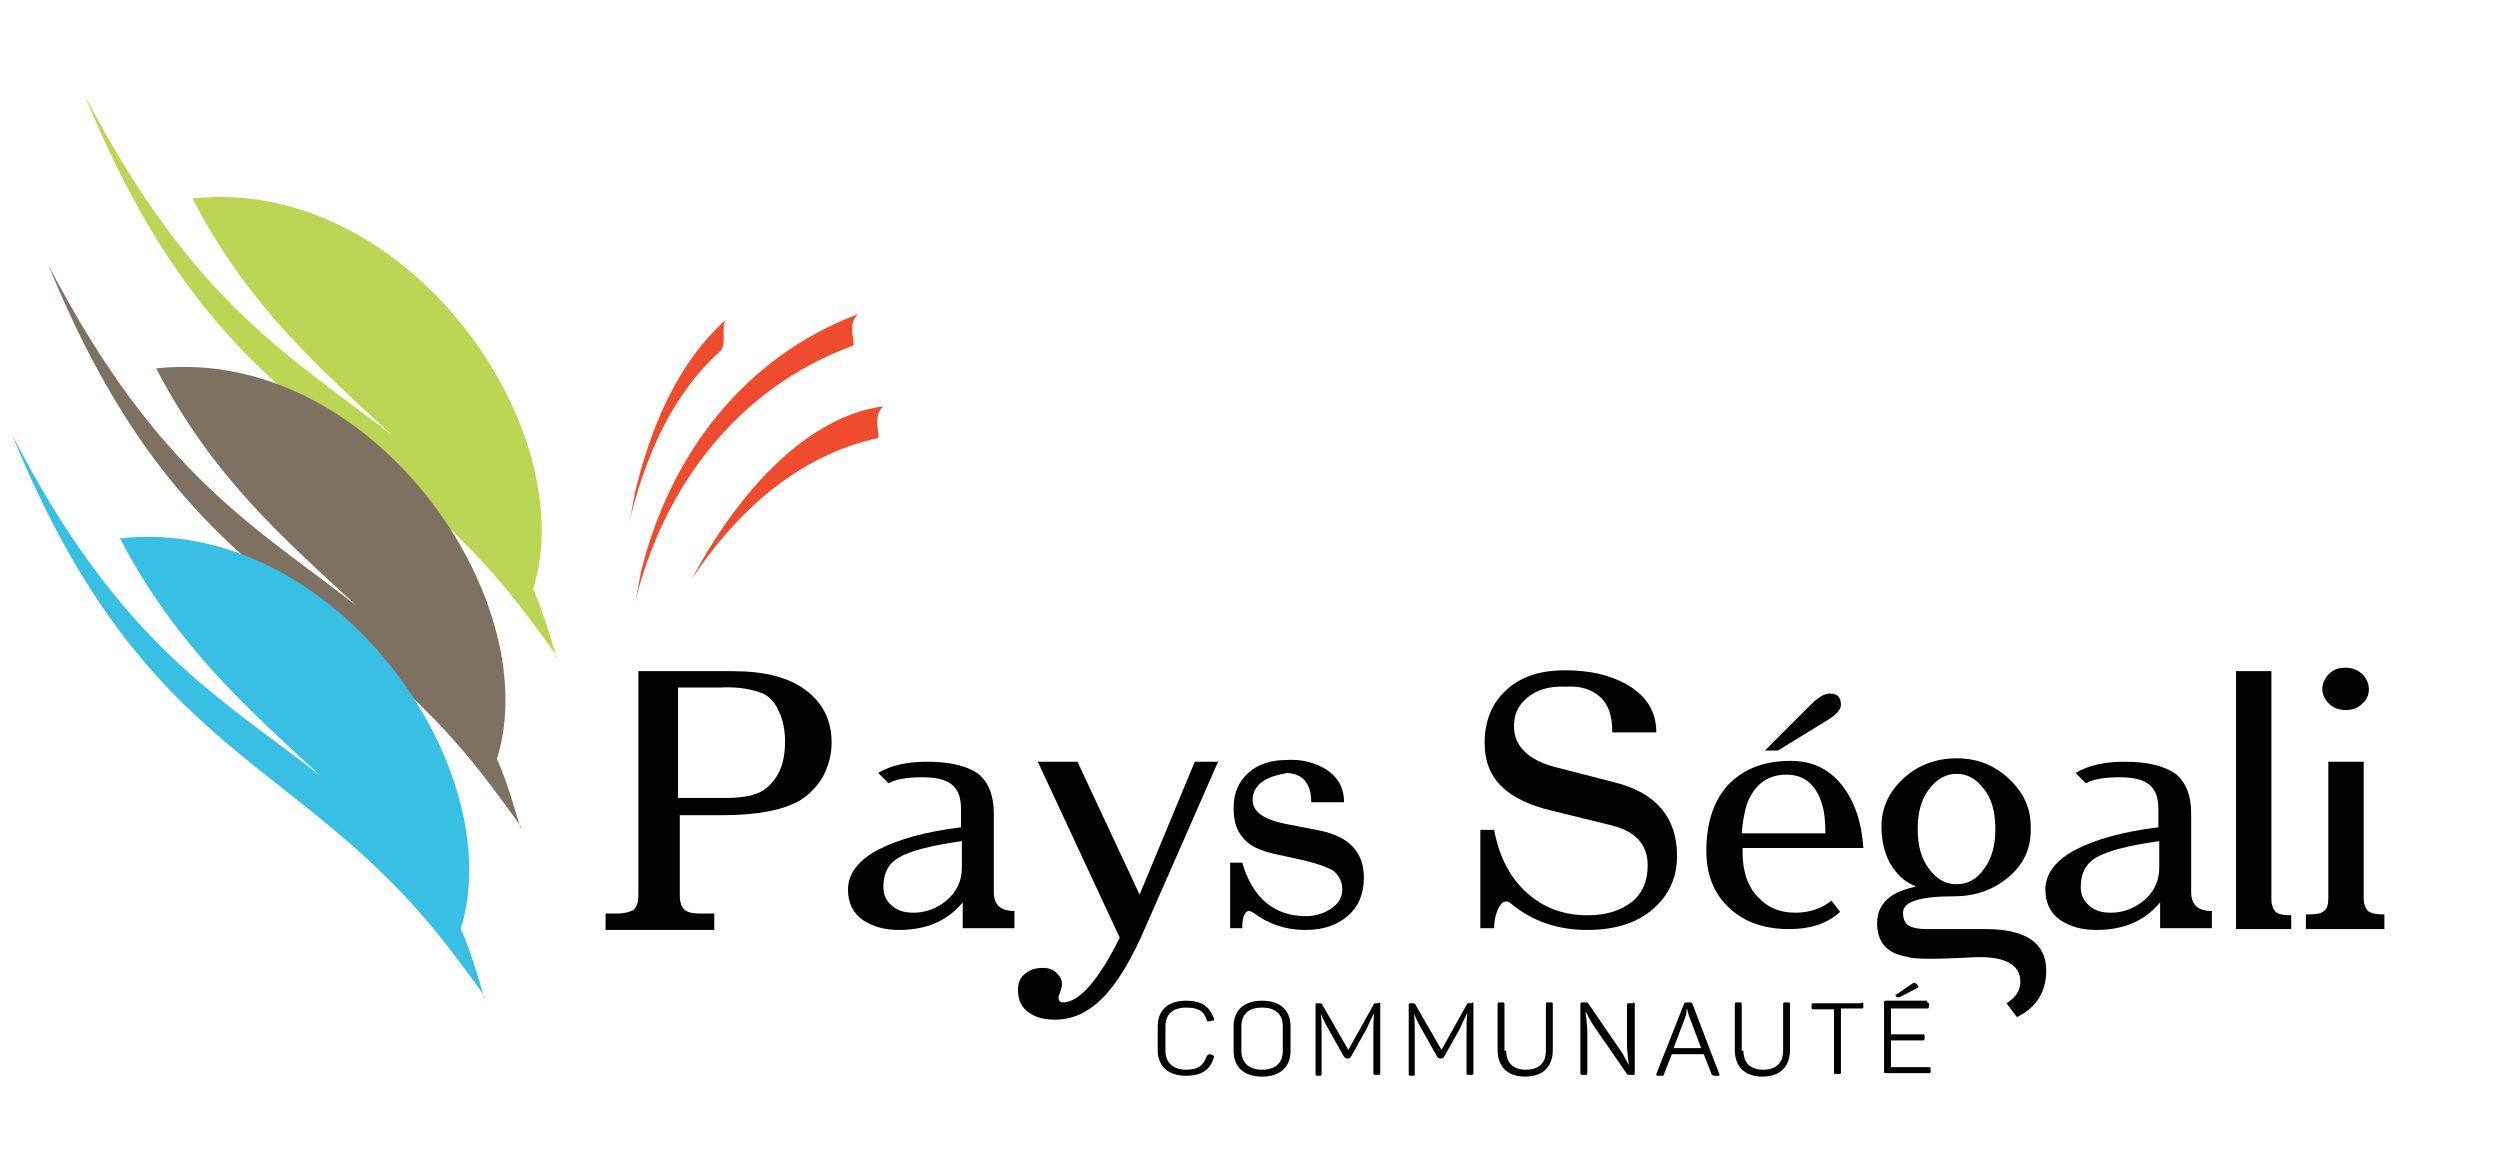
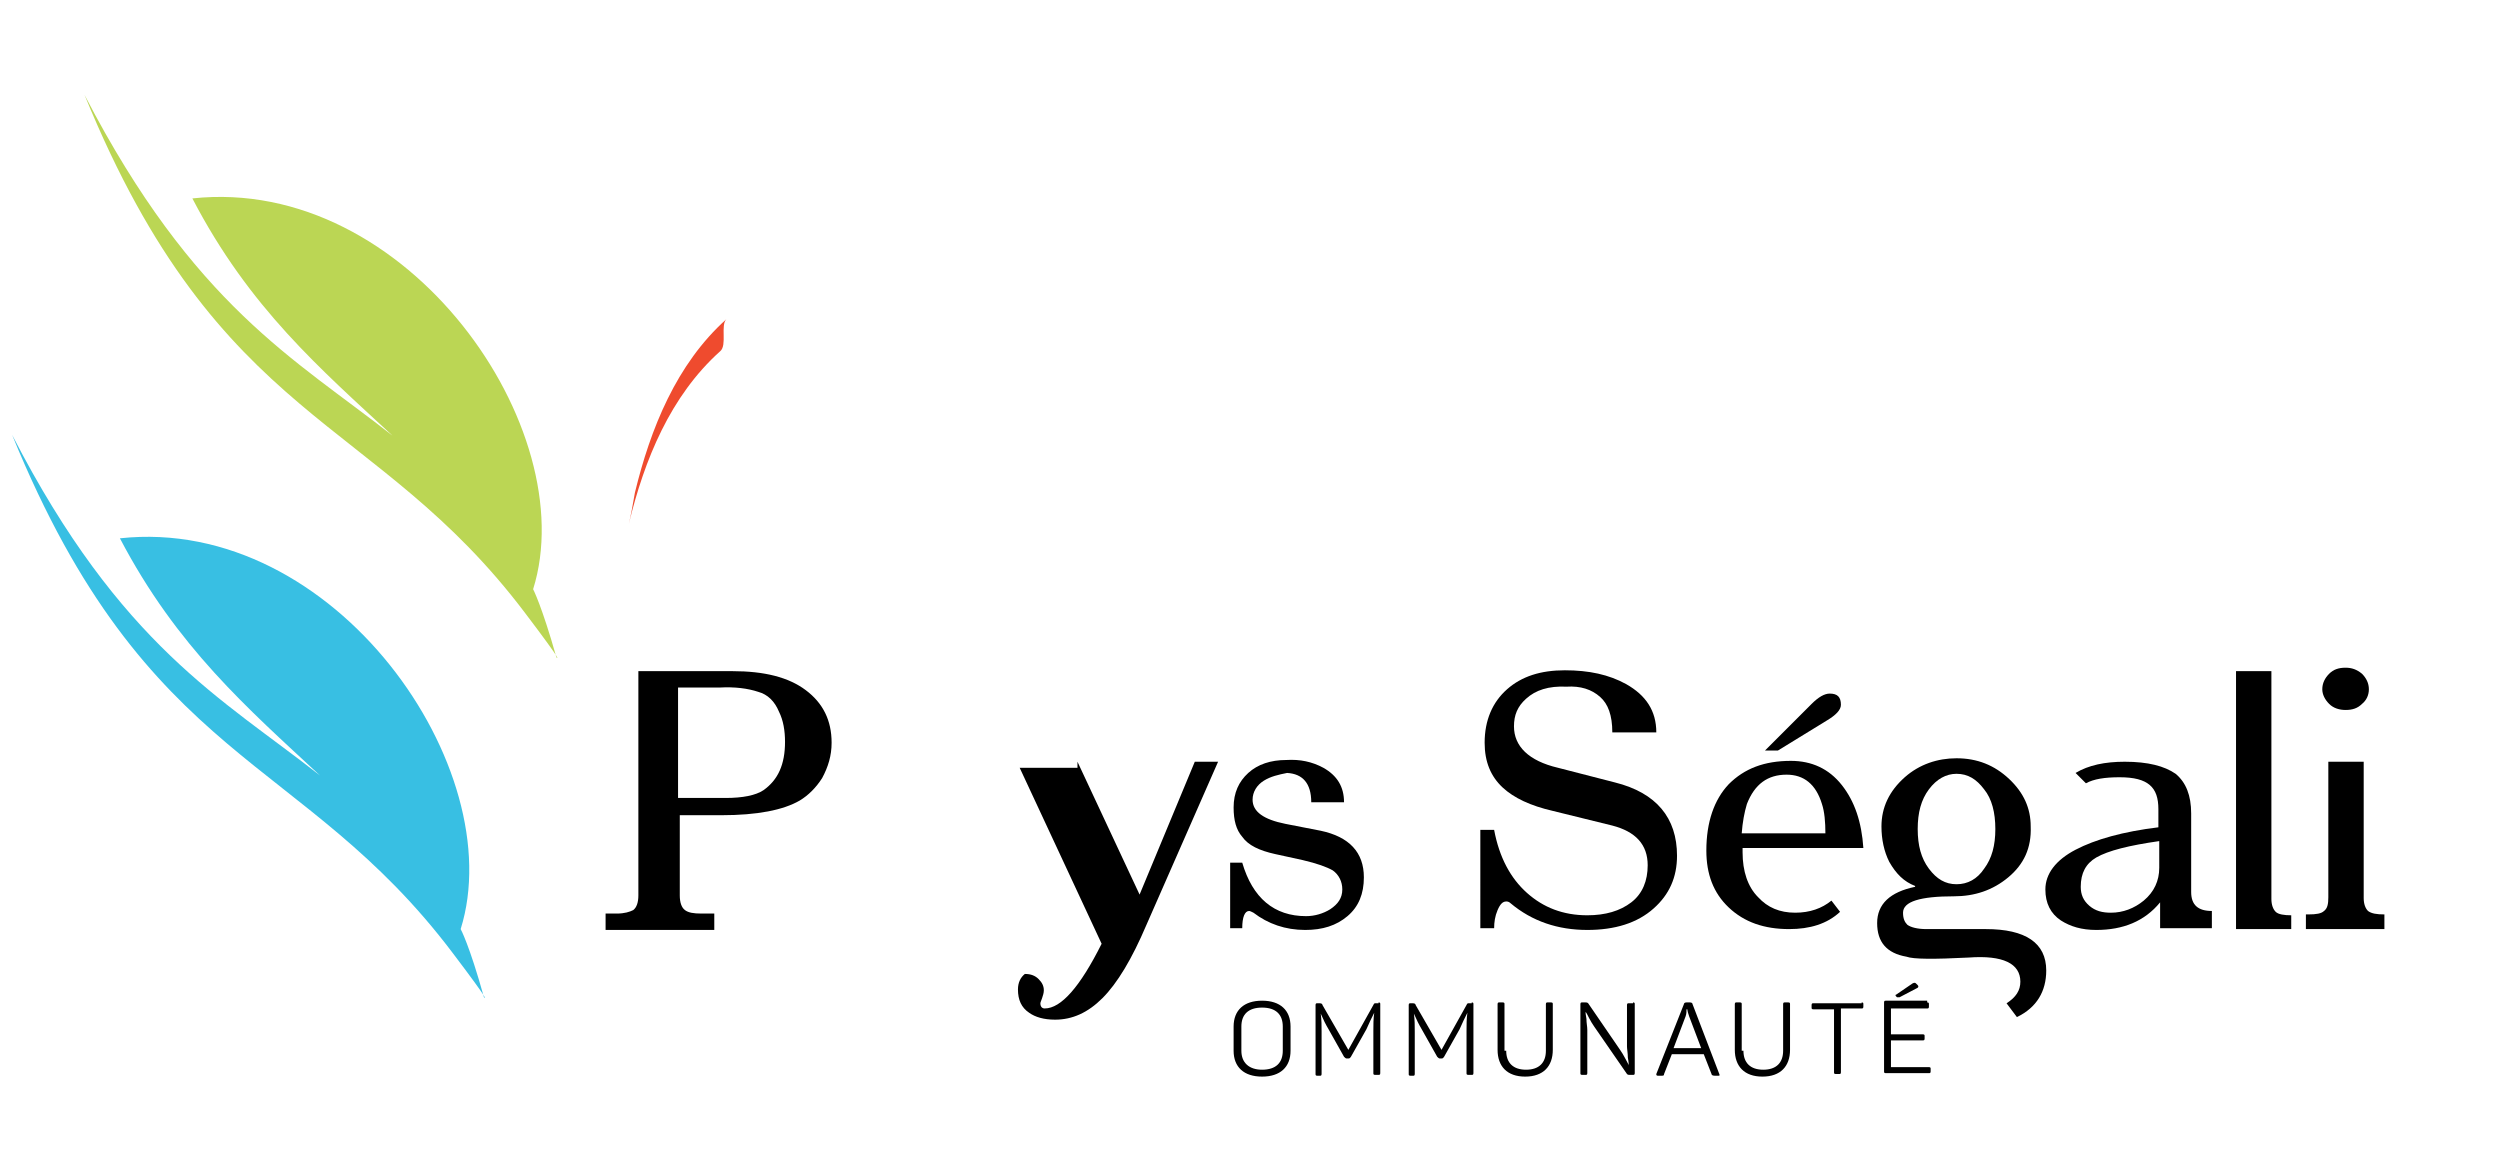
<svg xmlns="http://www.w3.org/2000/svg" version="1.1" id="Calque_1" x="0px" y="0px" viewBox="0 0 289.8 135.9" style="enable-background:new 0 0 289.8 135.9;" xml:space="preserve">
  <style type="text/css"> .st0{fill:#BBD654;} .st1{fill:#7E7161;} .st2{fill:#38BFE3;} .st3{fill:#EF4B2E;} </style>
  <g>
-     <path d="M134.2,119c0-1.9,1.2-3,3.3-3c1.8,0,2.7,0.7,3.2,2c0.1,0.2,0,0.3-0.1,0.3l-0.4,0.1c-0.2,0-0.3,0-0.3-0.1 c-0.3-1.1-1-1.5-2.4-1.5c-1.6,0-2.4,0.8-2.4,2.2v2.8c0,1.4,0.9,2.2,2.4,2.2c1.4,0,2-0.5,2.4-1.6c0.1-0.1,0.2-0.2,0.3-0.2l0.4,0.1 c0.1,0.1,0.2,0.2,0.1,0.3c-0.4,1.4-1.4,2.1-3.2,2.1c-2.1,0-3.3-1.1-3.3-3V119z" />
    <path d="M143,119c0-1.9,1.2-3,3.3-3c2.1,0,3.3,1.1,3.3,3v2.8c0,1.9-1.2,3-3.3,3c-2.1,0-3.3-1.1-3.3-3V119z M148.7,119 c0-1.4-0.8-2.2-2.4-2.2c-1.6,0-2.4,0.8-2.4,2.2v2.8c0,1.4,0.9,2.2,2.4,2.2c1.6,0,2.4-0.8,2.4-2.2V119z" />
    <path d="M159.8,116.2c0.2,0,0.2,0.1,0.2,0.2v8c0,0.2-0.1,0.2-0.2,0.2h-0.4c-0.2,0-0.2-0.1-0.2-0.2l0-4.9c0-0.7,0-1.4,0.1-2.1h0 c-0.3,0.6-0.6,1.2-0.9,1.9l-1.8,3.2c-0.1,0.1-0.1,0.2-0.3,0.2h-0.2c-0.1,0-0.2-0.1-0.3-0.2l-1.8-3.2c-0.3-0.5-0.6-1.1-0.9-1.8h0 c0.1,0.7,0.1,1.4,0.1,2.1v4.9c0,0.2-0.1,0.2-0.2,0.2h-0.3c-0.2,0-0.2-0.1-0.2-0.2v-8c0-0.2,0.1-0.2,0.2-0.2h0.3 c0.2,0,0.3,0.1,0.3,0.2l3,5.2l2.9-5.2c0.1-0.2,0.1-0.2,0.3-0.2H159.8z" />
    <path d="M170.6,116.2c0.2,0,0.2,0.1,0.2,0.2v8c0,0.2-0.1,0.2-0.2,0.2h-0.4c-0.2,0-0.2-0.1-0.2-0.2l0-4.9c0-0.7,0-1.4,0.1-2.1h0 c-0.3,0.6-0.6,1.2-0.9,1.9l-1.8,3.2c-0.1,0.1-0.1,0.2-0.3,0.2h-0.2c-0.1,0-0.2-0.1-0.3-0.2l-1.8-3.2c-0.3-0.5-0.6-1.1-0.9-1.8h0 c0.1,0.7,0.1,1.4,0.1,2.1v4.9c0,0.2-0.1,0.2-0.2,0.2h-0.3c-0.2,0-0.2-0.1-0.2-0.2v-8c0-0.2,0.1-0.2,0.2-0.2h0.3 c0.2,0,0.3,0.1,0.3,0.2l3,5.2l2.9-5.2c0.1-0.2,0.1-0.2,0.3-0.2H170.6z" />
    <path d="M174.6,121.8c0,1.4,0.8,2.2,2.3,2.2c1.5,0,2.3-0.8,2.3-2.2v-5.4c0-0.2,0.1-0.2,0.2-0.2h0.4c0.2,0,0.2,0.1,0.2,0.2v5.3 c0,1.9-1.1,3.1-3.2,3.1c-2.1,0-3.2-1.2-3.2-3.1v-5.3c0-0.2,0.1-0.2,0.2-0.2h0.4c0.2,0,0.2,0.1,0.2,0.2V121.8z" />
    <path d="M189.3,116.2c0.2,0,0.2,0.1,0.2,0.2v8c0,0.2-0.1,0.2-0.2,0.2h-0.4c-0.1,0-0.2,0-0.3-0.1l-3.8-5.5c-0.2-0.3-0.4-0.6-0.6-1 c-0.2-0.4-0.3-0.6-0.4-0.7h0c0,0.1,0,0.3,0.1,0.8c0,0.5,0.1,0.9,0.1,1.3v5c0,0.2-0.1,0.2-0.2,0.2h-0.4c-0.2,0-0.2-0.1-0.2-0.2v-8 c0-0.2,0.1-0.2,0.2-0.2h0.4c0.1,0,0.2,0,0.3,0.1l3.7,5.4c0.2,0.3,0.4,0.6,0.6,1c0.2,0.4,0.4,0.7,0.4,0.8h0c0-0.1,0-0.4-0.1-0.9 c0-0.5-0.1-1-0.1-1.3v-4.8c0-0.2,0.1-0.2,0.2-0.2H189.3z" />
    <path d="M199.3,124.5c0.1,0.2,0,0.2-0.2,0.2h-0.3c-0.3,0-0.4-0.1-0.4-0.2l-0.9-2.3h-3.7l-0.9,2.3c0,0.2-0.1,0.2-0.4,0.2h-0.3 c-0.2,0-0.2-0.1-0.2-0.2l3.2-8.1c0-0.1,0.1-0.2,0.3-0.2h0.4c0.2,0,0.3,0.1,0.3,0.2L199.3,124.5z M195.8,117.8 c-0.1-0.3-0.2-0.6-0.2-0.8h-0.1c0,0.3,0,0.5-0.1,0.8l-1.4,3.7h3.2L195.8,117.8z" />
    <path d="M202.1,121.8c0,1.4,0.8,2.2,2.3,2.2c1.5,0,2.3-0.8,2.3-2.2v-5.4c0-0.2,0.1-0.2,0.2-0.2h0.4c0.2,0,0.2,0.1,0.2,0.2v5.3 c0,1.9-1.1,3.1-3.2,3.1c-2.1,0-3.2-1.2-3.2-3.1v-5.3c0-0.2,0.1-0.2,0.2-0.2h0.4c0.2,0,0.2,0.1,0.2,0.2V121.8z" />
    <path d="M215.8,116.2c0.2,0,0.2,0.1,0.2,0.2v0.3c0,0.2-0.1,0.2-0.2,0.2h-2.4v7.4c0,0.2-0.1,0.2-0.2,0.2h-0.4 c-0.2,0-0.2-0.1-0.2-0.2V117h-2.4c-0.2,0-0.2-0.1-0.2-0.2v-0.3c0-0.2,0.1-0.2,0.2-0.2H215.8z" />
    <path d="M223.4,116.2c0.2,0,0.2,0.1,0.2,0.2v0.3c0,0.2-0.1,0.2-0.2,0.2h-4.2v3h3.7c0.2,0,0.2,0.1,0.2,0.2v0.3 c0,0.2-0.1,0.2-0.2,0.2h-3.7v3.1h4.4c0.2,0,0.2,0.1,0.2,0.2v0.3c0,0.2-0.1,0.2-0.2,0.2h-5c-0.2,0-0.2-0.1-0.2-0.2v-8 c0-0.2,0.1-0.2,0.2-0.2H223.4z M221.7,114c0.2-0.1,0.3-0.1,0.4,0l0.2,0.2c0.1,0.1,0.1,0.2,0,0.3l-2.1,1.1c-0.1,0-0.2,0-0.3,0 l-0.1-0.1c-0.1-0.1-0.1-0.2,0-0.2L221.7,114z" />
  </g>
  <g>
    <path d="M73.9,77.8h11c3.7,0,6.5,0.7,8.5,2.2s3,3.5,3,6.1c0,1.5-0.4,2.8-1.1,4.1c-0.7,1.1-1.6,2-2.6,2.6c-1.9,1.1-4.9,1.7-9.1,1.7 h-4.8v9.3c0,0.8,0.2,1.4,0.6,1.7c0.4,0.3,1,0.4,1.9,0.4h1.5v1.9H70.2v-1.9h1.3c0.9,0,1.5-0.2,1.9-0.4c0.4-0.3,0.6-0.9,0.6-1.7V77.8 z M78.6,92.5h5.5c2,0,3.5-0.3,4.4-0.9c1.7-1.2,2.5-3,2.5-5.6c0-1.3-0.2-2.5-0.7-3.5c-0.5-1.2-1.3-2-2.4-2.3 c-1.2-0.4-2.7-0.6-4.5-0.5h-4.8V92.5z" />
-     <path d="M104.2,107.8c-1.7,0-3-0.4-4.1-1.1c-1.2-0.8-1.8-2-1.8-3.6c0-1.8,1.2-3.4,3.5-4.6c2.3-1.2,5.5-2.1,9.6-2.6v-2.1 c0-1.3-0.3-2.2-1-2.8c-0.7-0.6-1.8-0.9-3.5-0.9c-1.7,0-3,0.2-3.9,0.7l-1.2-1.2c1.5-0.9,3.4-1.3,5.7-1.3c2.7,0,4.6,0.5,5.9,1.4 c1.2,1,1.8,2.5,1.8,4.6c0,0.7,0,2.2,0,4.7c0,2.4,0,3.9,0,4.4c0,1.5,0.8,2.2,2.4,2.2l0,2h-6v-3C109.8,106.8,107.3,107.8,104.2,107.8 z M111.5,97.5c-3.5,0.5-5.9,1.1-7.3,1.9c-1.2,0.7-1.8,1.8-1.8,3.4c0,0.9,0.3,1.6,1,2.2c0.7,0.6,1.5,0.8,2.5,0.8 c1.4,0,2.7-0.5,3.8-1.4c1.2-1,1.8-2.3,1.8-3.8V97.5z" />
-     <path d="M124.9,88.3l7.2,15.4l6.4-15.4h2.7l-8.3,18.9c-1.7,4-3.4,6.8-5.1,8.5c-1.7,1.7-3.5,2.5-5.5,2.5c-1.3,0-2.3-0.3-3-0.8 c-0.9-0.6-1.3-1.5-1.3-2.7c0-0.8,0.3-1.4,0.8-1.8c0.6-0.5,1.2-0.7,2.1-0.7c0.7,0,1.2,0.2,1.6,0.6c0.4,0.4,0.6,0.8,0.6,1.3 c0,0.3-0.1,0.6-0.2,0.9c-0.1,0.3-0.2,0.5-0.2,0.6c0,0.4,0.2,0.6,0.5,0.6c1.9,0,4.1-2.5,6.6-7.5l-9.5-20.4H124.9z" />
+     <path d="M124.9,88.3l7.2,15.4l6.4-15.4h2.7l-8.3,18.9c-1.7,4-3.4,6.8-5.1,8.5c-1.7,1.7-3.5,2.5-5.5,2.5c-1.3,0-2.3-0.3-3-0.8 c-0.9-0.6-1.3-1.5-1.3-2.7c0-0.8,0.3-1.4,0.8-1.8c0.7,0,1.2,0.2,1.6,0.6c0.4,0.4,0.6,0.8,0.6,1.3 c0,0.3-0.1,0.6-0.2,0.9c-0.1,0.3-0.2,0.5-0.2,0.6c0,0.4,0.2,0.6,0.5,0.6c1.9,0,4.1-2.5,6.6-7.5l-9.5-20.4H124.9z" />
    <path d="M146.5,90.5c-0.8,0.5-1.3,1.3-1.3,2.2c0,1.4,1.3,2.3,3.8,2.8l4.1,0.8c3.3,0.7,5,2.5,5,5.4c0,1.9-0.6,3.4-1.9,4.5 s-2.9,1.6-4.9,1.6c-2.3,0-4.3-0.7-6-2c-0.2-0.1-0.4-0.2-0.5-0.2c-0.5,0-0.8,0.7-0.8,2h-1.4v-7.6h1.4c1.2,4.1,3.7,6.2,7.4,6.2 c1,0,2-0.3,2.8-0.8c0.9-0.6,1.4-1.3,1.4-2.3c0-0.9-0.4-1.7-1.1-2.2c-0.7-0.4-1.8-0.8-3.5-1.2l-3.2-0.7c-1.8-0.4-3.1-1-3.8-2 c-0.7-0.8-1-1.9-1-3.4c0-1.7,0.6-3,1.7-4c1.1-1,2.6-1.5,4.4-1.5c1.6-0.1,3,0.2,4.3,0.9c1.6,0.9,2.4,2.2,2.4,4H152 c0-2.2-1-3.3-2.8-3.4C148.2,89.8,147.3,90,146.5,90.5z" />
    <path d="M176.9,81c-1,0.9-1.4,1.9-1.4,3.2c0,2.3,1.7,4,5.1,4.8l6.6,1.7c4.8,1.2,7.2,4.1,7.2,8.5c0,2.5-0.9,4.5-2.7,6.1 c-1.9,1.7-4.5,2.5-7.7,2.5c-3.4,0-6.4-1-8.9-3.1c-0.2-0.2-0.4-0.2-0.5-0.2c-0.4,0-0.7,0.3-1,1c-0.3,0.7-0.4,1.4-0.4,2.1h-1.6V96.2 h1.6c0.6,3.2,1.9,5.6,3.8,7.3c1.9,1.7,4.2,2.6,7,2.6c2.1,0,3.8-0.5,5.1-1.5c1.3-1,1.9-2.5,1.9-4.3c0-2.4-1.4-3.9-4.1-4.6l-6.9-1.7 c-2.6-0.6-4.5-1.5-5.8-2.7c-1.4-1.3-2.1-3-2.1-5.2c0-2.6,0.9-4.7,2.6-6.2c1.7-1.5,3.9-2.2,6.7-2.2c2.8,0,5.1,0.5,7.1,1.6 c2.3,1.3,3.5,3.1,3.5,5.6h-5.1c0-2-0.5-3.3-1.4-4.1c-1-0.9-2.3-1.3-3.9-1.2C179.5,79.5,178,80,176.9,81z" />
    <path d="M213.3,105.7c-1.5,1.4-3.5,2-5.9,2c-2.9,0-5.2-0.8-7-2.5c-1.8-1.7-2.6-3.9-2.6-6.6c0-3.3,0.9-5.9,2.6-7.7 c1.8-1.8,4.1-2.7,7.2-2.7c2.4,0,4.4,0.9,5.9,2.8c1.5,1.9,2.3,4.3,2.5,7.3H202v0.5c0,2.2,0.6,4,1.8,5.2c1.1,1.2,2.5,1.8,4.3,1.8 c1.7,0,3.1-0.5,4.2-1.4L213.3,105.7z M211.6,96.6c0-1.3-0.1-2.5-0.4-3.4c-0.7-2.3-2.1-3.4-4.1-3.4c-2.2,0-3.7,1.1-4.6,3.4 c-0.3,1-0.5,2.1-0.6,3.4H211.6z M206.1,87l5.7-3.5c1-0.6,1.6-1.2,1.6-1.8c0-0.9-0.4-1.3-1.3-1.3c-0.6,0-1.3,0.4-2.1,1.2l-5.4,5.4 H206.1z" />
    <path d="M232.8,101.7c-1.8,1.5-3.9,2.2-6.3,2.2c-3.9,0-5.9,0.6-5.9,1.9c0,0.7,0.2,1.1,0.5,1.4c0.4,0.3,1.2,0.5,2.2,0.5h6.9 c4.6,0,7,1.6,7,4.8c0,2.4-1.1,4.3-3.4,5.4l-1.2-1.6c1.1-0.7,1.6-1.5,1.6-2.5c0-2.1-2-3.1-6-2.8c-4,0.2-6.4,0.2-7.2-0.1 c-2.3-0.4-3.4-1.7-3.4-3.9c0-2.2,1.5-3.6,4.4-4.2v-0.1c-1.3-0.5-2.2-1.4-3-2.8c-0.6-1.2-0.9-2.6-0.9-4.1c0-2.2,0.9-4.1,2.7-5.7 c1.7-1.5,3.8-2.2,6-2.2c2.4,0,4.4,0.8,6.1,2.4c1.7,1.6,2.5,3.4,2.5,5.5C235.5,98.3,234.6,100.2,232.8,101.7z M230,91.5 c-0.9-1.2-1.9-1.8-3.2-1.8c-1.2,0-2.3,0.6-3.2,1.8c-0.9,1.2-1.3,2.7-1.3,4.6c0,1.9,0.4,3.4,1.3,4.6c0.9,1.2,1.9,1.8,3.2,1.8 c1.3,0,2.4-0.6,3.2-1.8c0.9-1.2,1.3-2.7,1.3-4.6C231.3,94.2,230.9,92.6,230,91.5z" />
    <path d="M243,107.8c-1.7,0-3-0.4-4.1-1.1c-1.2-0.8-1.8-2-1.8-3.6c0-1.8,1.2-3.4,3.5-4.6c2.3-1.2,5.5-2.1,9.6-2.6v-2.1 c0-1.3-0.3-2.2-1-2.8c-0.7-0.6-1.8-0.9-3.5-0.9c-1.7,0-3,0.2-3.9,0.7l-1.2-1.2c1.5-0.9,3.4-1.3,5.7-1.3c2.7,0,4.6,0.5,5.9,1.4 c1.2,1,1.8,2.5,1.8,4.6c0,0.7,0,2.2,0,4.7c0,2.4,0,3.9,0,4.4c0,1.5,0.8,2.2,2.4,2.2l0,2h-6v-3C248.6,106.8,246.1,107.8,243,107.8z M250.3,97.5c-3.5,0.5-5.9,1.1-7.3,1.9c-1.2,0.7-1.8,1.8-1.8,3.4c0,0.9,0.3,1.6,1,2.2c0.7,0.6,1.5,0.8,2.5,0.8 c1.4,0,2.7-0.5,3.8-1.4c1.2-1,1.8-2.3,1.8-3.8V97.5z" />
    <path d="M259.2,77.8h4.1v26.4c0,0.7,0.2,1.2,0.5,1.5c0.3,0.3,1,0.4,1.8,0.4v1.6h-6.4V77.8z" />
    <path d="M270,88.3h4v15.8c0,0.7,0.2,1.2,0.5,1.5c0.4,0.3,1,0.4,1.9,0.4h0v1.7h-9.1V106h0.3c0.9,0,1.5-0.1,1.8-0.4 c0.4-0.3,0.5-0.8,0.5-1.6V88.3z M271.9,77.4c0.7,0,1.3,0.2,1.9,0.7c0.5,0.5,0.8,1.1,0.8,1.8c0,0.7-0.3,1.3-0.8,1.7 c-0.5,0.5-1.1,0.7-1.9,0.7c-0.7,0-1.4-0.2-1.9-0.7c-0.5-0.5-0.8-1.1-0.8-1.7c0-0.7,0.3-1.3,0.8-1.8 C270.5,77.6,271.1,77.4,271.9,77.4z" />
  </g>
  <path class="st0" d="M61.8,68.3c5.8-18.5-14.5-48-39.5-45.3c6.6,12.7,14.9,19.8,23.2,27.5c-11.3-8.9-23-15-35.7-39.5 c15.7,38.4,33.6,36.9,51.1,60.1c4.7,6.2,3.6,5.1,3.6,5.1C62.8,70.2,61.8,68.3,61.8,68.3z" />
-   <path class="st1" d="M57.6,88C63.4,69.4,43,40,18.1,42.7c6.6,12.7,14.9,19.8,23.2,27.5c-11.3-8.9-23-15-35.7-39.5 c15.7,38.4,33.6,36.9,51.1,60.1c4.7,6.2,3.6,5.1,3.6,5.1C58.6,89.9,57.6,88,57.6,88z" />
  <path class="st2" d="M53.4,107.7c5.8-18.5-14.5-48-39.5-45.3C20.5,75,28.7,82.1,37.1,89.9C25.8,81,14,74.9,1.4,50.4 c15.7,38.4,33.6,36.9,51.1,60.1c4.7,6.2,3.6,5.1,3.6,5.1C54.4,109.5,53.4,107.7,53.4,107.7z" />
  <g>
-     <path class="st3" d="M73.6,69.9C76.9,56.4,85.5,45,98.8,40.1c0.6-0.2-0.8-2.4,0.7-3.7c-13.3,5-21.9,16.4-25.2,29.9 C74.1,67.5,73.8,69,73.6,69.9L73.6,69.9z" />
-   </g>
+     </g>
  <g>
    <path class="st3" d="M72.9,60.7c1.8-7.4,4.8-14.8,10.6-20c0.8-0.7,0-3,0.7-3.7c-5.8,5.2-8.8,12.7-10.6,20.1 C73.4,58.3,73.1,59.9,72.9,60.7L72.9,60.7z" />
  </g>
  <g>
-     <path class="st3" d="M80.2,67.1c5.1-7.7,12.3-14.3,21.5-16.3c0.5-0.1-0.7-2.5,0.7-3.7C89.3,48.9,80.8,66.1,80.2,67.1L80.2,67.1z" />
-   </g>
+     </g>
</svg>